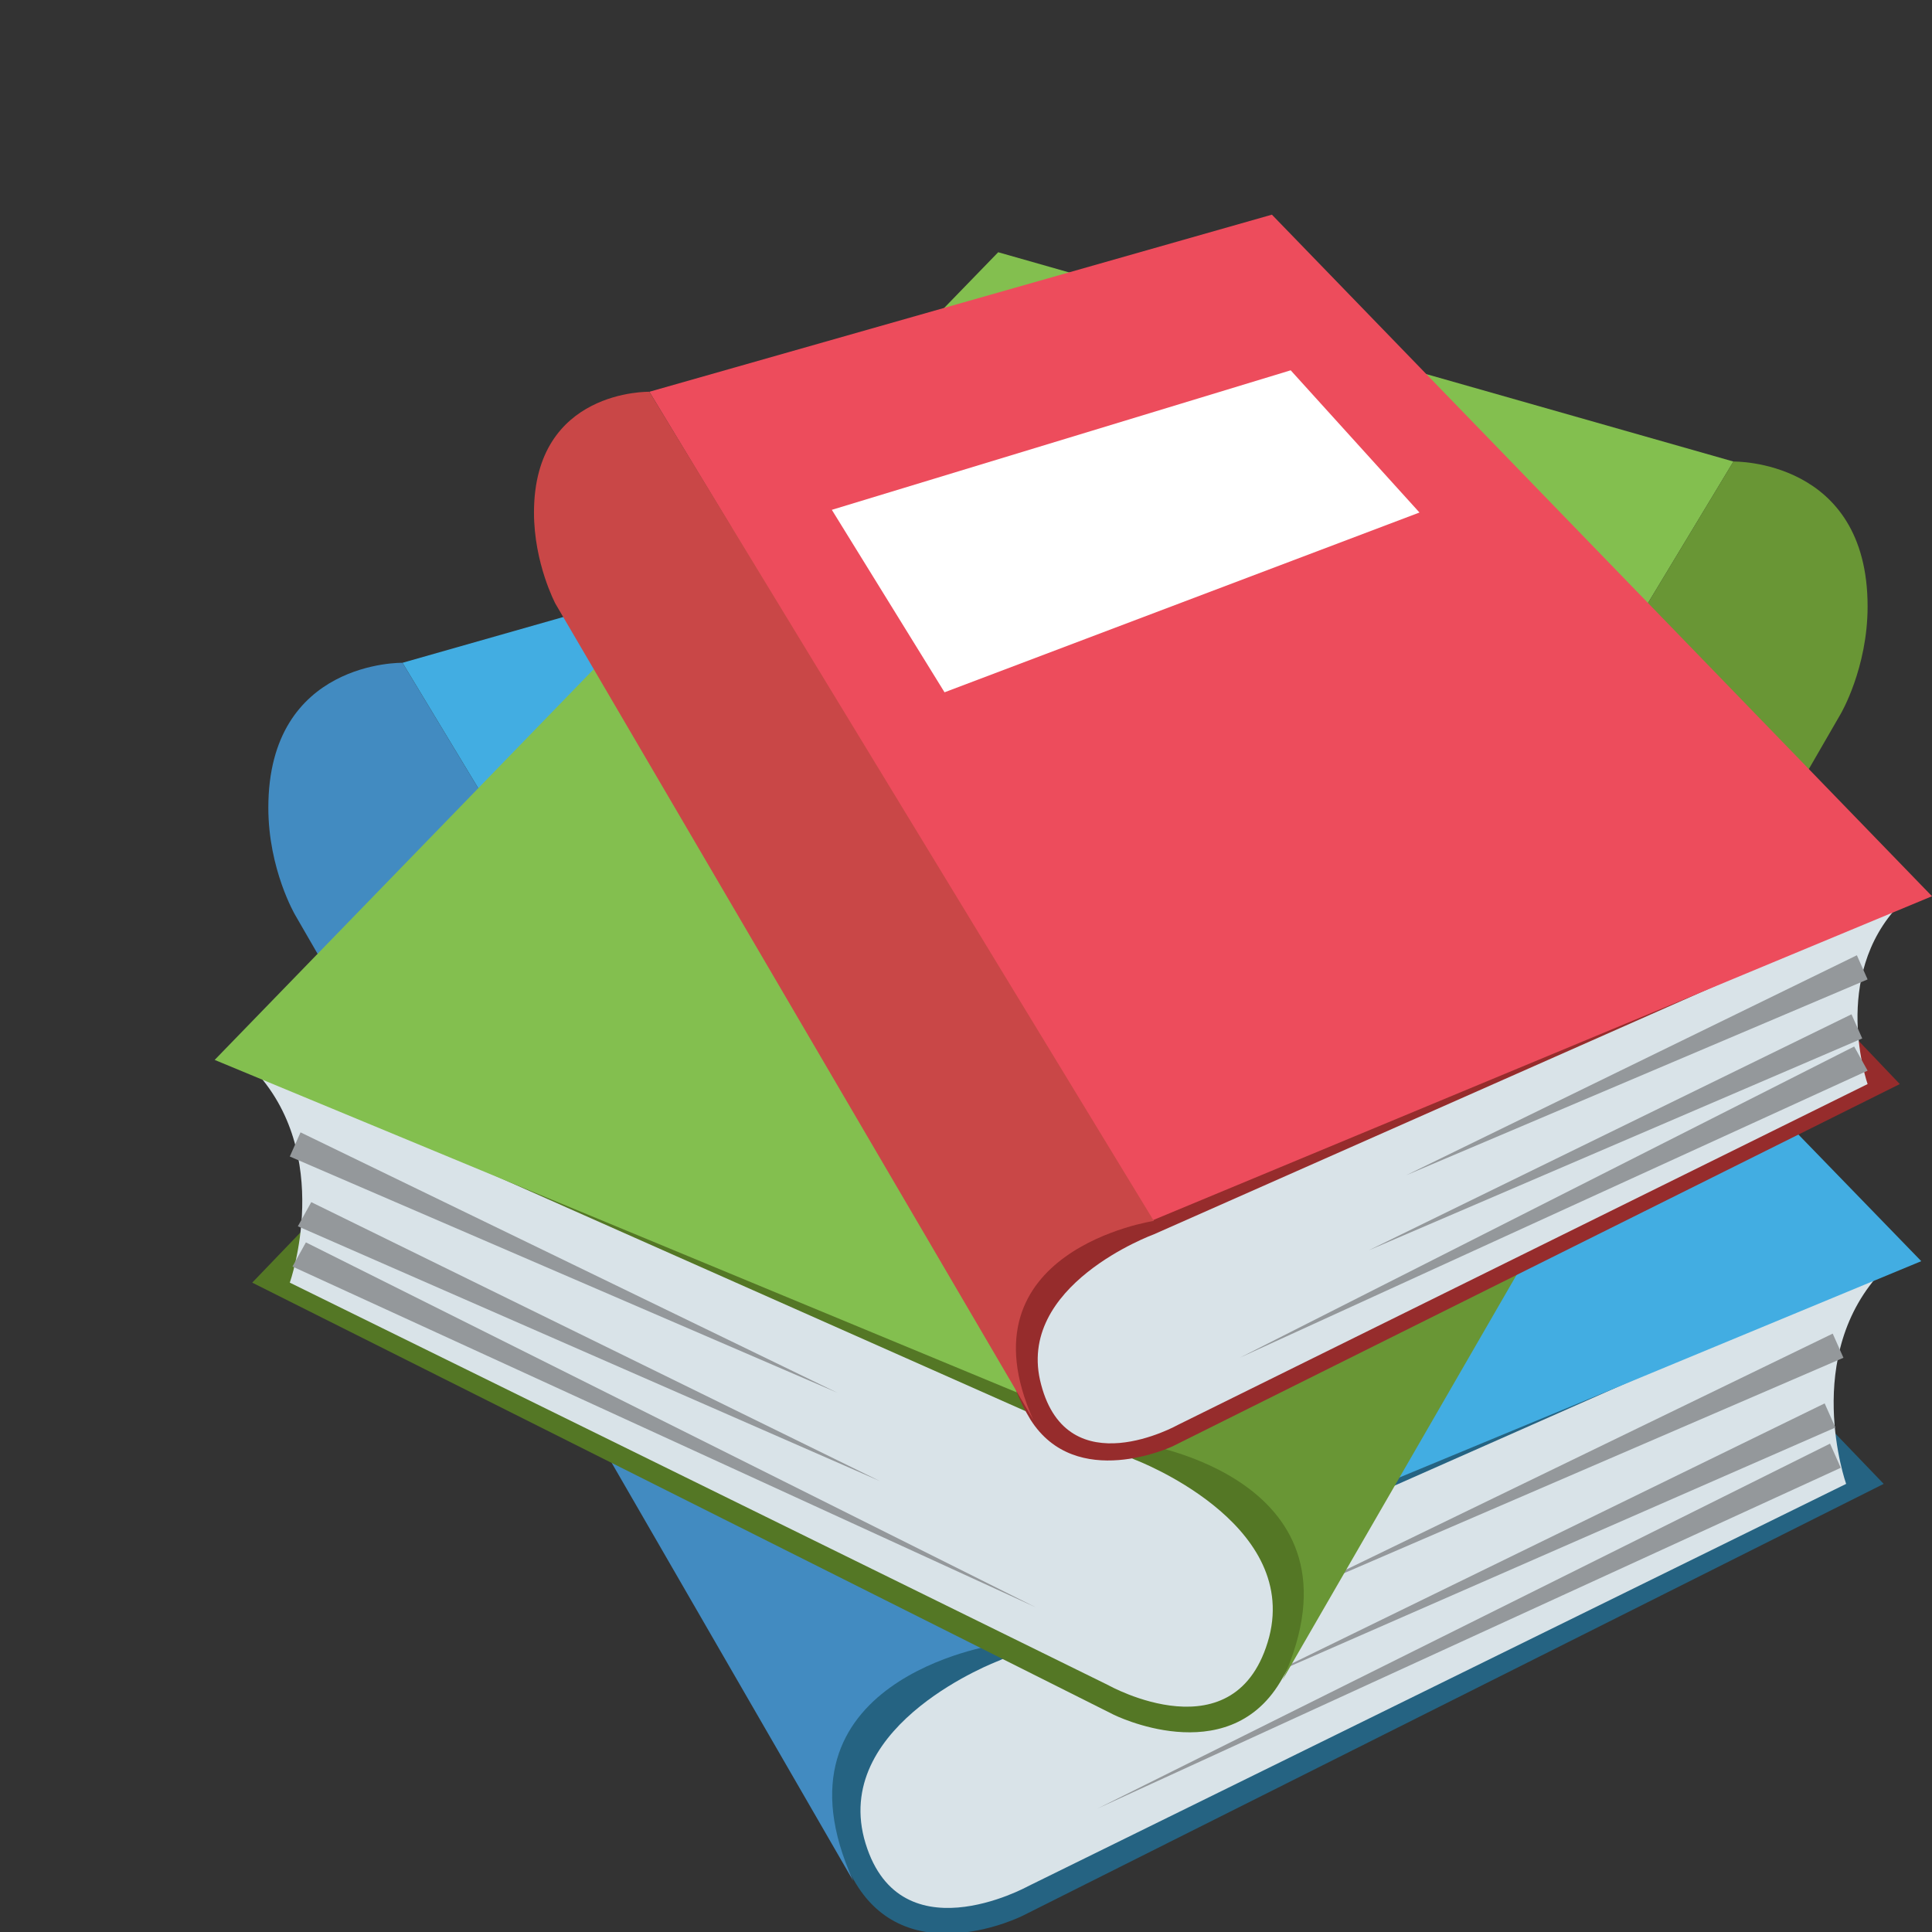
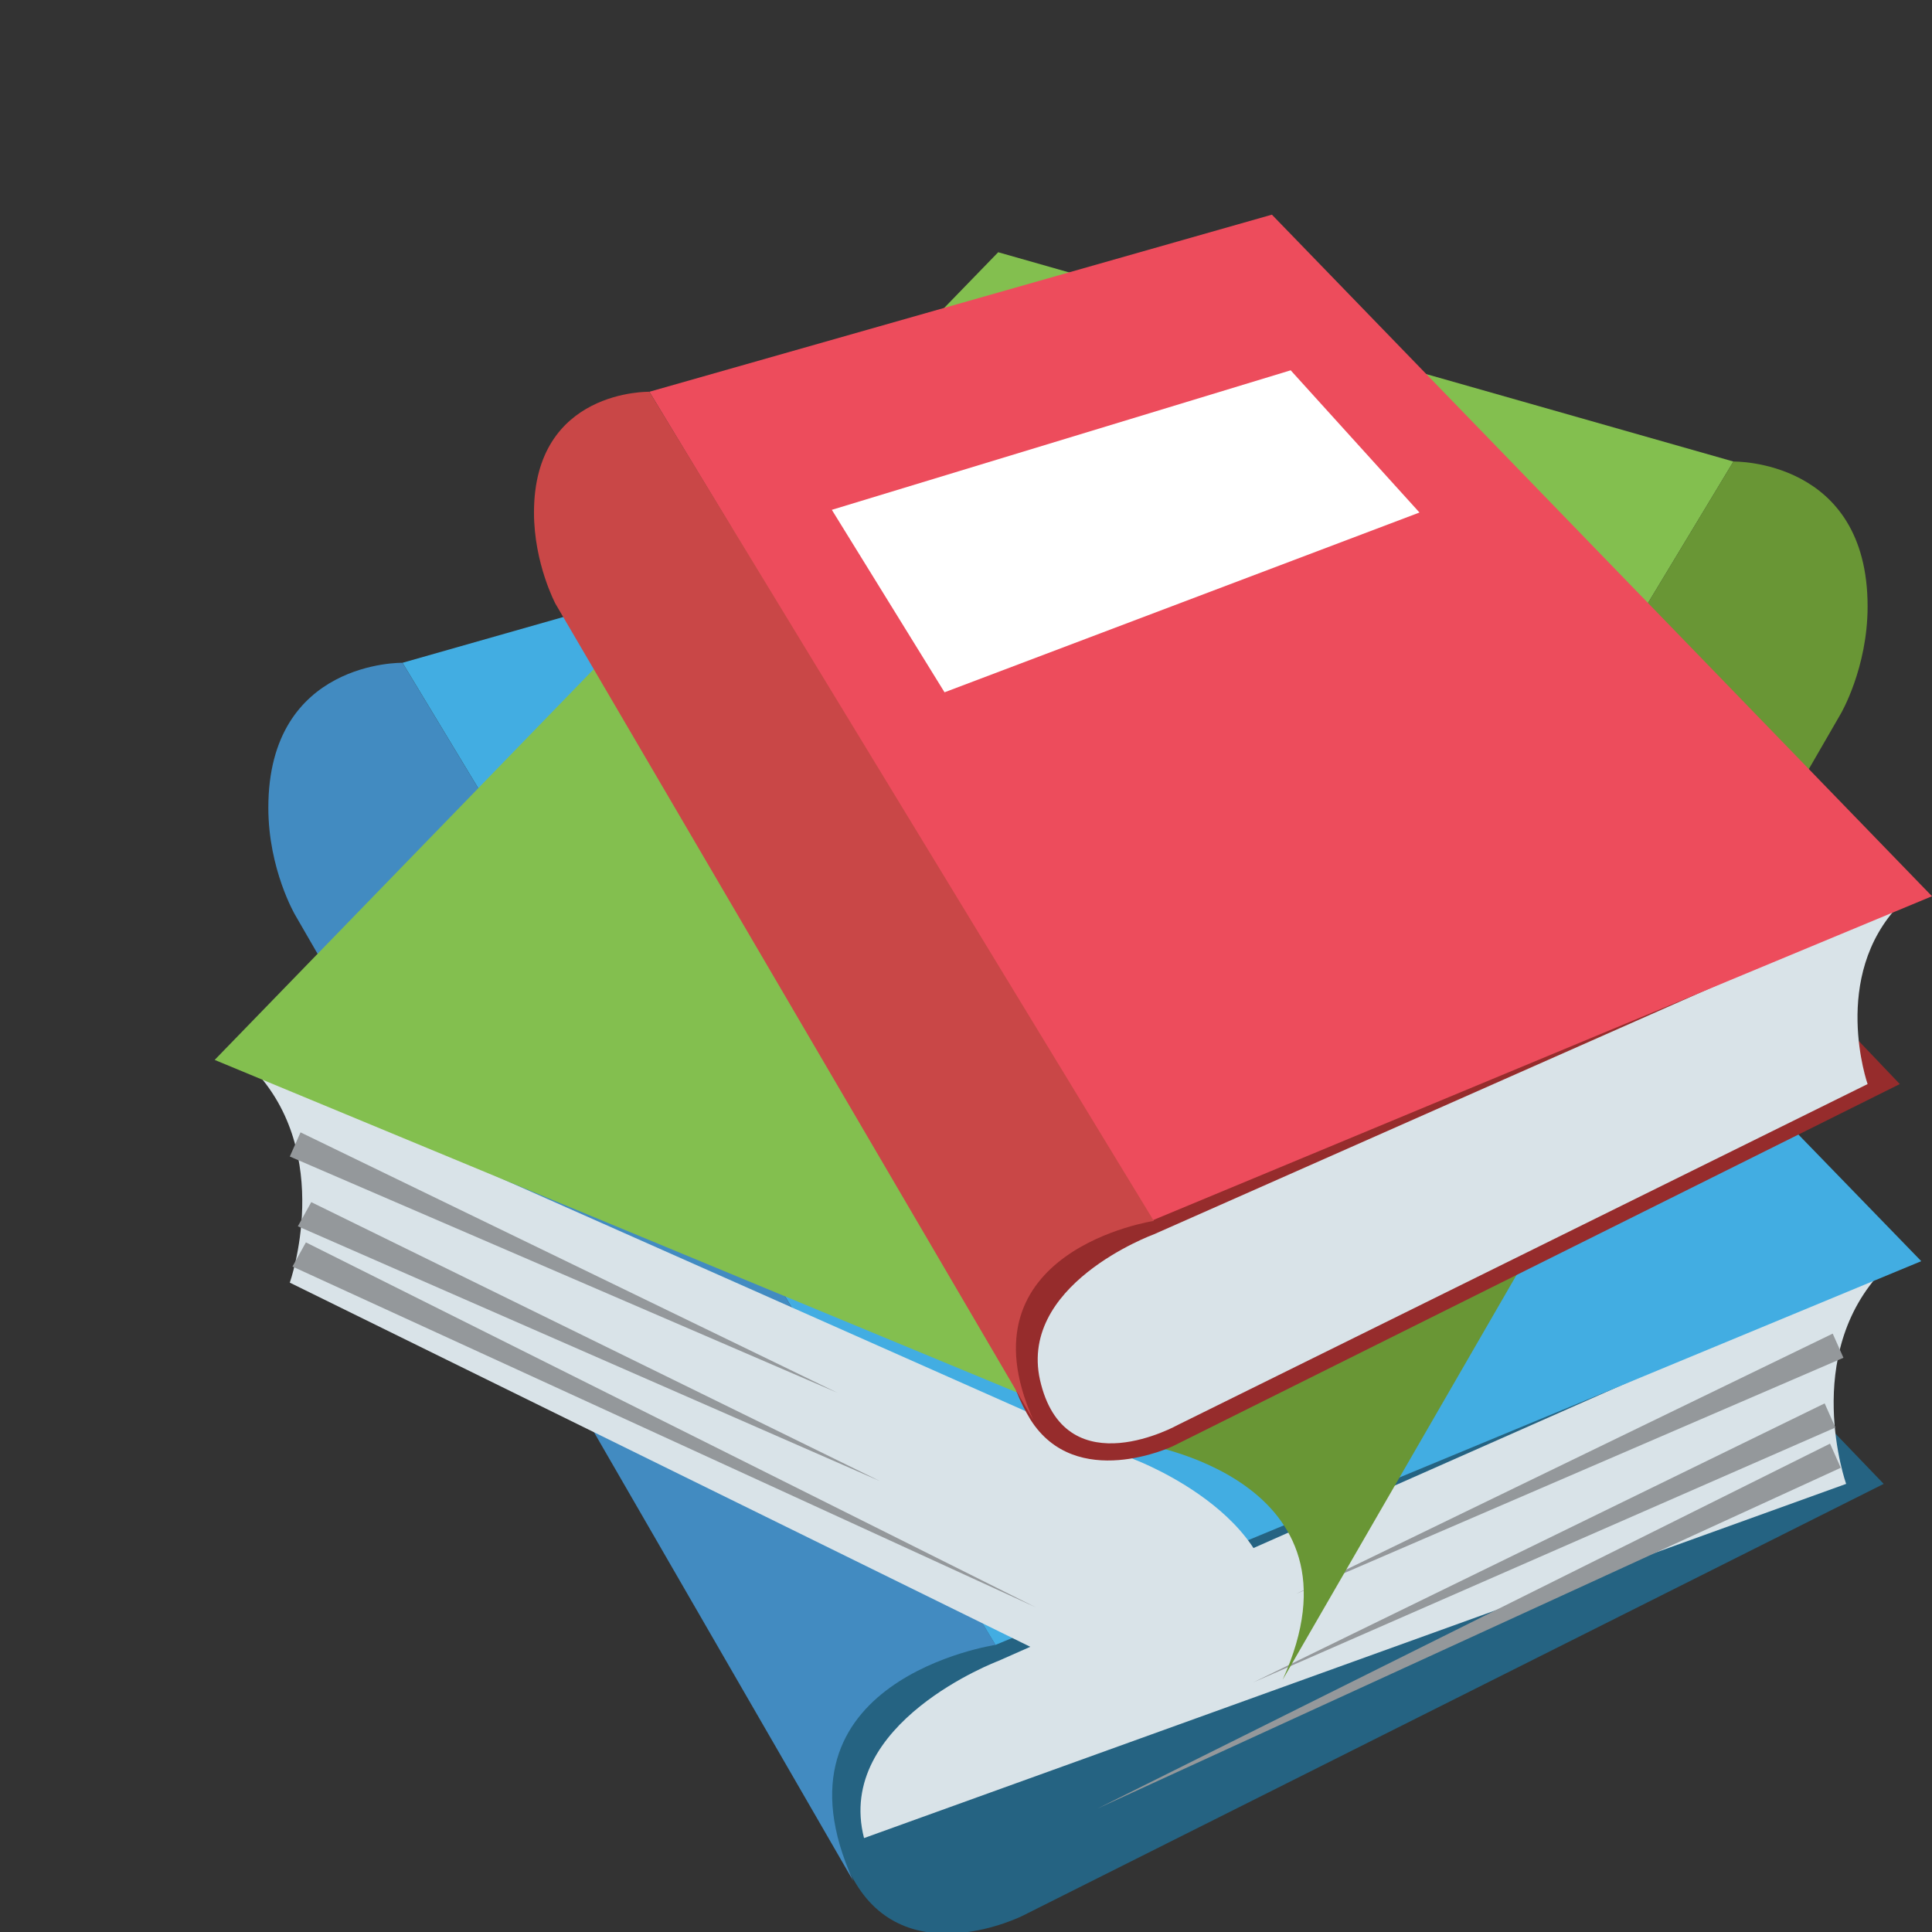
<svg xmlns="http://www.w3.org/2000/svg" width="36" height="36" viewBox="0 0 36 36" fill="none">
  <rect x="0" y="0" width="36" height="36" fill="#333333" stroke="none" />
  <g clip-path="url(#clip0_88_776)">
    <path d="M31.45 23.85L35.1 27.65L19.05 35.7C19.05 35.7 16.95 36.75 15.95 35.1C11.95 28.6 31.45 23.85 31.45 23.85Z" fill="#256382" />
-     <path d="M18.6 30.95C18.6 30.95 15.55 32.1 16.1 34.25C16.7 36.5 19.15 35.15 19.15 35.15L34.4 27.65C34.4 27.65 33.55 25.25 35.1 23.65L18.6 30.95Z" fill="#D9E3E8" />
+     <path d="M18.6 30.95C18.6 30.95 15.55 32.1 16.1 34.25L34.4 27.65C34.4 27.65 33.55 25.25 35.1 23.65L18.6 30.95Z" fill="#D9E3E8" />
    <path d="M21.2 8.45L35.8 23.5L18.55 30.65L7.5 12.35L21.2 8.45Z" fill="#42ADE2" />
    <path d="M34.35 25.3L24.15 29.7L34.15 24.85L34.35 25.3ZM34.2 26.6L23.35 31.35L34 26.15L34.2 26.6ZM34.3 27.35L20.45 33.7L34.1 26.9L34.3 27.35Z" fill="#94989B" />
    <path d="M15.9 35.05C14.2 31.3 18.55 30.65 18.55 30.65L7.5 12.35C7.5 12.35 5 12.3 5 15.05C5 16.2 5.5 17.05 5.5 17.05L15.9 35.05Z" fill="#428BC1" />
-     <path d="M8.35 20.1L4.7 23.9L20.75 31.95C20.75 31.95 22.85 33 23.85 31.35C27.85 24.85 8.35 20.1 8.35 20.1Z" fill="#547725" />
    <path d="M21.15 27.2C21.15 27.2 24.2 28.35 23.65 30.5C23.05 32.75 20.65 31.4 20.65 31.4L5.4 23.9C5.4 23.9 6.25 21.5 4.7 19.9L21.15 27.2Z" fill="#D9E3E8" />
    <path d="M18.6 4.7L4 19.75L21.25 26.9L32.3 8.6L18.6 4.7Z" fill="#83BF4F" />
    <path d="M5.6 21.1L15.6 25.95L5.4 21.55L5.6 21.1ZM5.8 22.4L16.4 27.6L5.55 22.85L5.8 22.4ZM5.7 23.15L19.3 29.95L5.45 23.6L5.7 23.15Z" fill="#94989B" />
    <path d="M23.9 31.3C25.6 27.55 21.25 26.9 21.25 26.9L32.3 8.6C32.3 8.6 34.8 8.55 34.8 11.3C34.8 12.45 34.3 13.3 34.3 13.3L23.9 31.3Z" fill="#699635" />
    <path d="M32.35 17L35.4 20.2L21.85 26.95C21.85 26.95 20.05 27.8 19.2 26.45C15.9 21 32.35 17 32.35 17Z" fill="#962C2C" />
    <path d="M21.5 23C21.5 23 18.9 23.95 19.4 25.8C19.9 27.7 21.95 26.55 21.95 26.55L34.8 20.2C34.8 20.2 34.1 18.2 35.4 16.85L21.5 23Z" fill="#D9E3E8" />
    <path d="M23.7 4L36 16.7L21.45 22.75L12.1 7.3L23.7 4Z" fill="#ED4C5C" />
    <path d="M24.05 6.9L26.45 9.55L17.6 12.9L15.5 9.5L24.05 6.9Z" fill="white" />
-     <path d="M34.8 18.25L26.2 21.9L34.6 17.8L34.8 18.25ZM34.7 19.35L25.5 23.3L34.5 18.9L34.7 19.35ZM34.8 19.95L23.1 25.3L34.55 19.5L34.8 19.95Z" fill="#94989B" />
    <path d="M19.25 26.45C17.85 23.3 21.5 22.75 21.5 22.75L12.1 7.3C12.1 7.3 9.95 7.25 9.95 9.55C9.95 10.5 10.35 11.25 10.35 11.25L19.25 26.45Z" fill="#C94747" />
  </g>
  <defs>
    <clipPath id="clip0_88_776">
      <rect width="32" height="32" fill="white" transform="translate(4 4)" />
    </clipPath>
  </defs>
</svg>